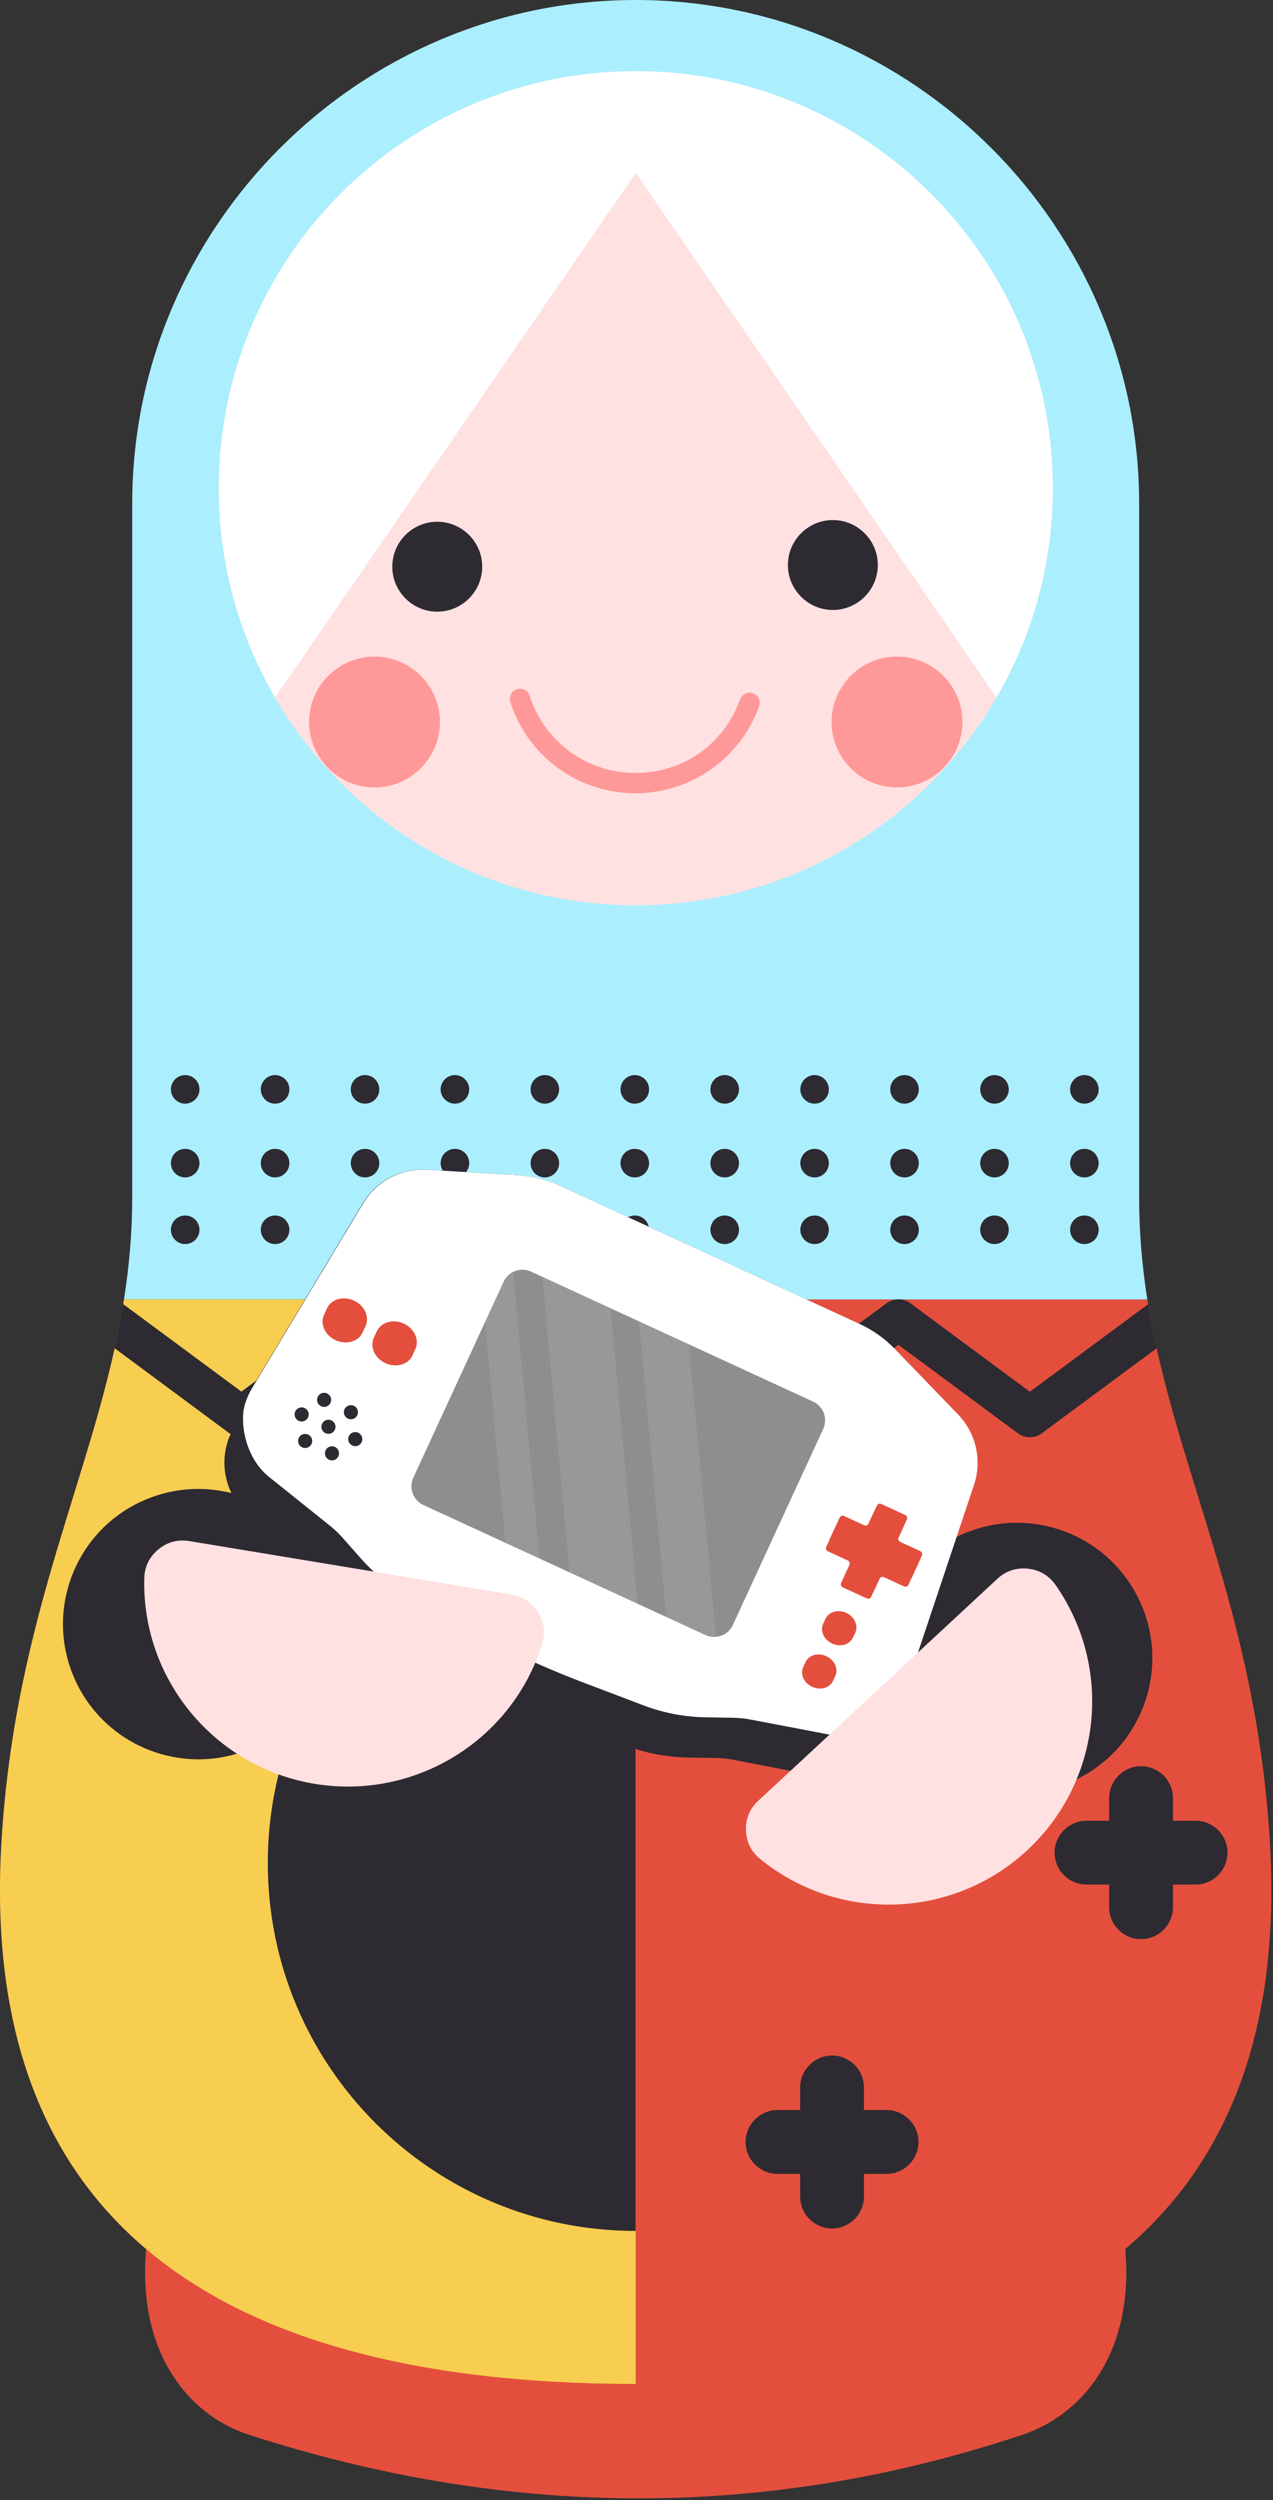
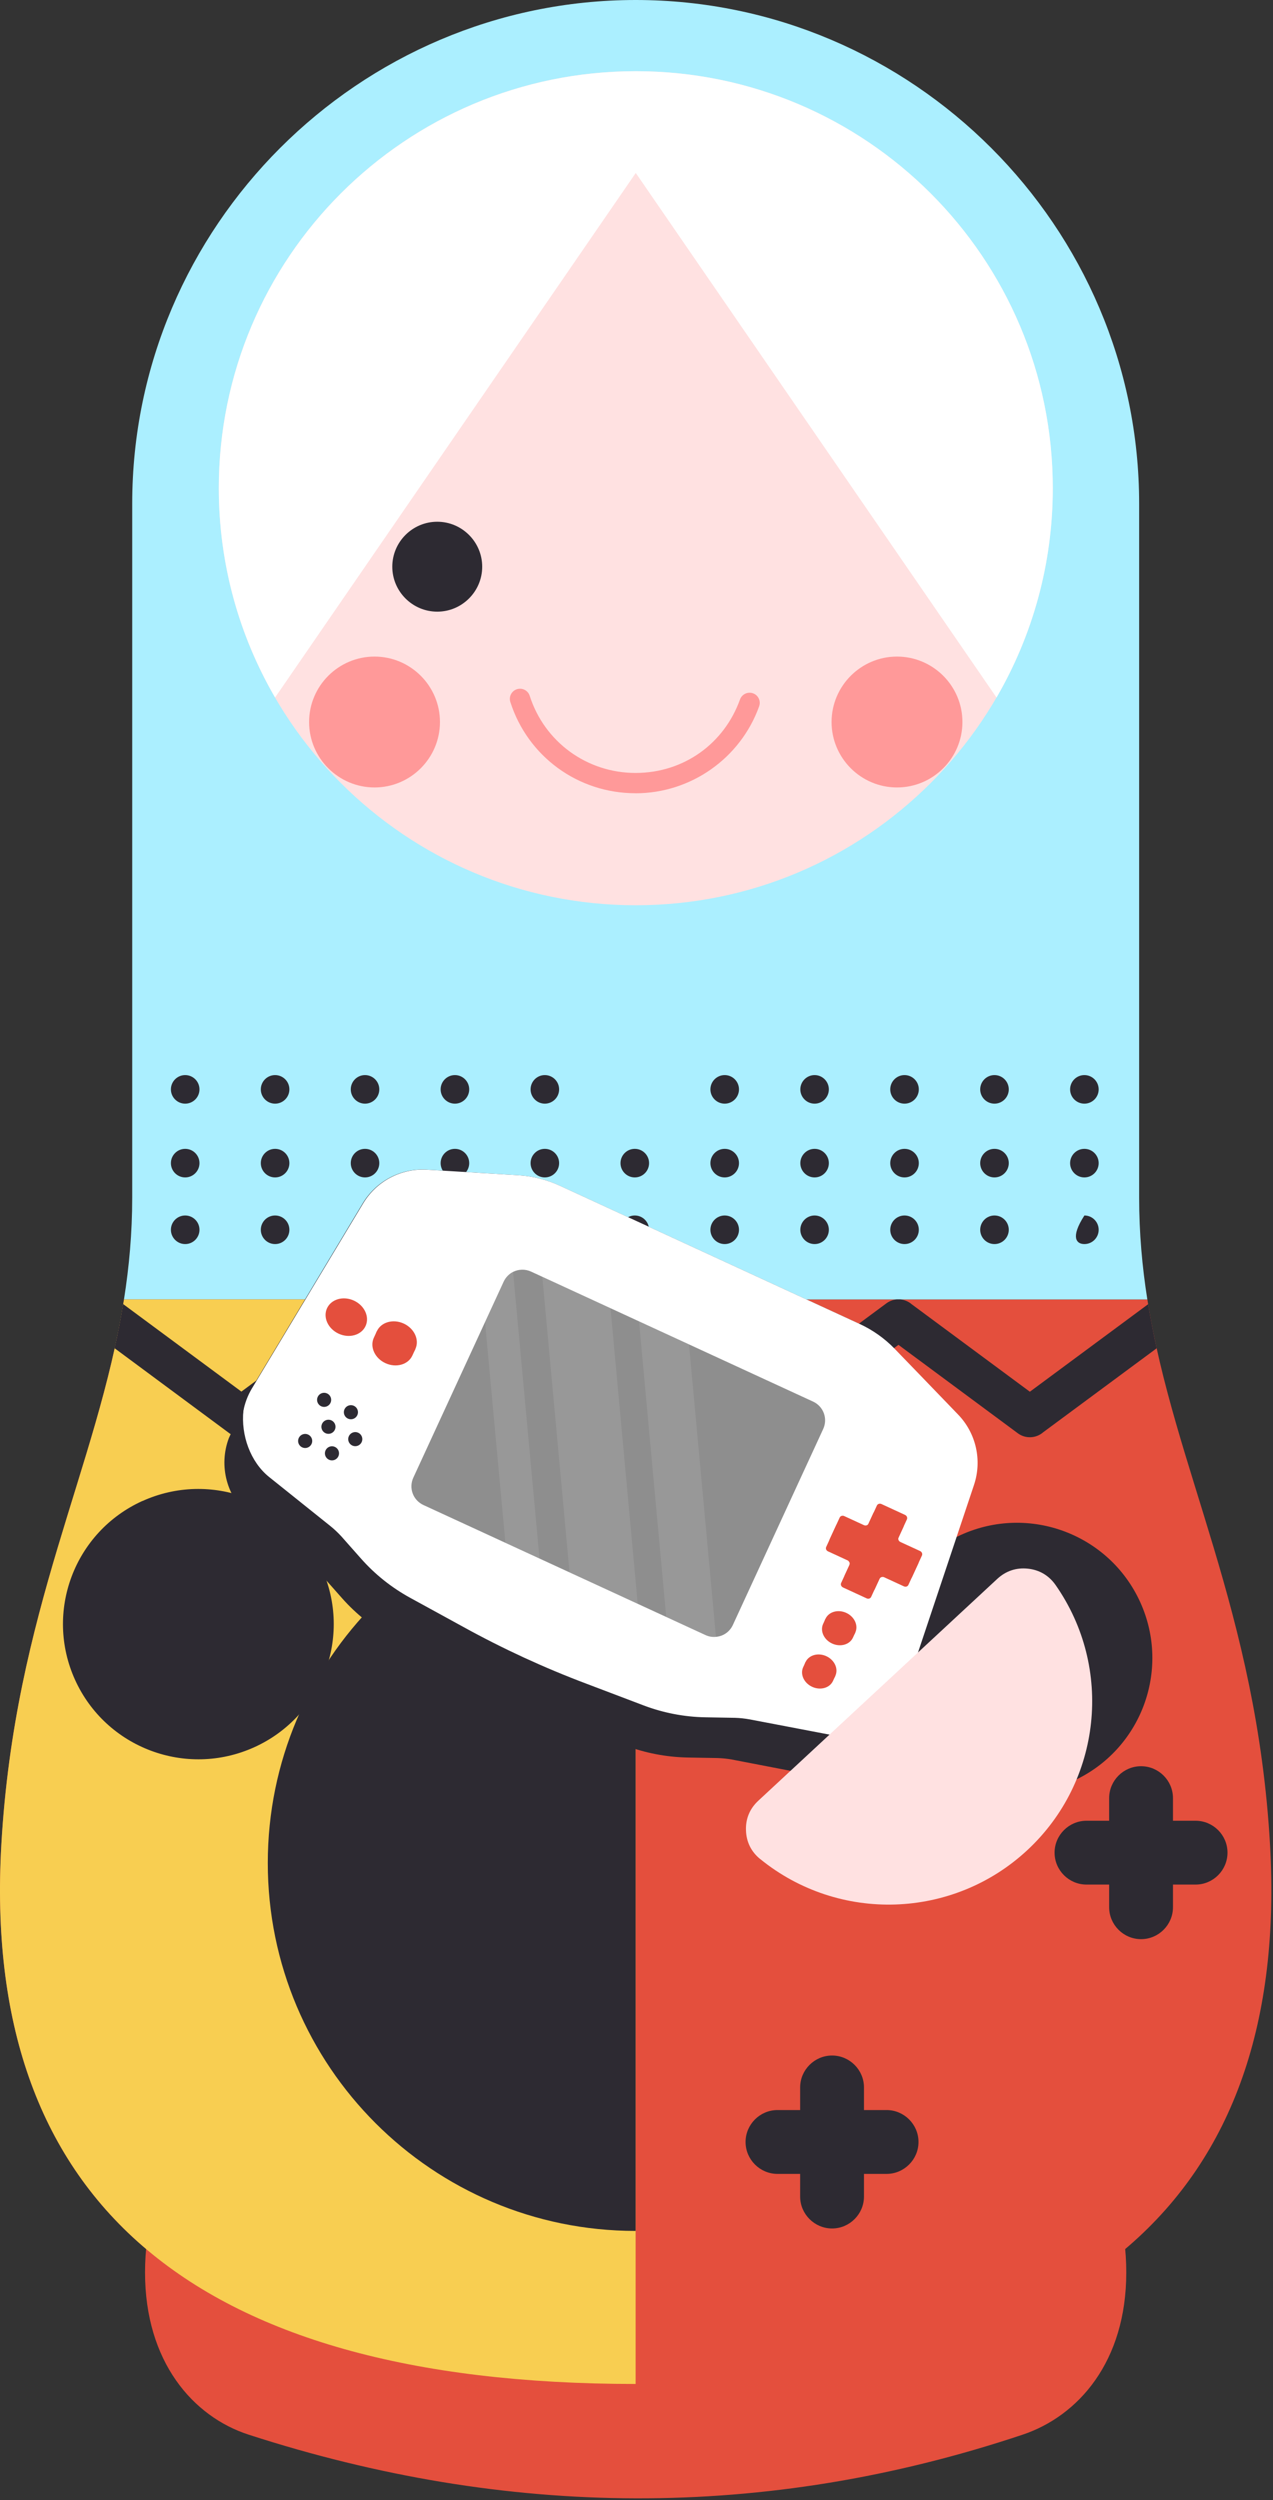
<svg xmlns="http://www.w3.org/2000/svg" width="276" height="542" viewBox="0 0 276 542" fill="none">
  <rect x="0" y="0" width="276" height="542" fill="#333333" stroke="none" />
  <path fill-rule="evenodd" clip-rule="evenodd" d="M53.94 457.43H221.694C234.066 457.43 244.189 473.267 244.189 492.616C244.189 511.975 233.786 523.758 221.694 527.801C165.779 546.485 109.855 545.896 53.94 527.801C41.819 523.883 31.445 511.965 31.445 492.616C31.445 473.257 41.569 457.43 53.94 457.43Z" fill="#E44F3D" />
  <path fill-rule="evenodd" clip-rule="evenodd" d="M137.822 516.8C40.381 516.8 -4.001 475.95 0.294 399.981C3.169 349.22 21.129 318.271 26.89 281.696H248.763C254.524 318.262 272.484 349.21 275.36 399.981C279.654 475.95 235.272 516.79 137.831 516.8H137.822Z" fill="#E44F3D" />
  <path fill-rule="evenodd" clip-rule="evenodd" d="M248.754 281.696H26.881C28 274.603 28.666 267.298 28.666 259.606L28.666 109.185C28.666 49.14 77.787 0.019 137.822 0C197.857 0.01 246.978 49.14 246.978 109.185L246.978 259.606C246.978 267.307 247.634 274.613 248.754 281.696Z" fill="#ABEFFF" />
  <path fill-rule="evenodd" clip-rule="evenodd" d="M40.151 269.691C41.859 269.691 43.248 268.301 43.248 266.593C43.248 264.885 41.859 263.495 40.151 263.495C38.443 263.495 37.053 264.885 37.053 266.593C37.053 268.301 38.443 269.691 40.151 269.691Z" fill="#2D2A32" />
  <path fill-rule="evenodd" clip-rule="evenodd" d="M59.645 269.691C61.353 269.691 62.742 268.301 62.742 266.593C62.742 264.885 61.353 263.495 59.645 263.495C57.937 263.495 56.547 264.885 56.547 266.593C56.547 268.301 57.937 269.691 59.645 269.691Z" fill="#2D2A32" />
  <path fill-rule="evenodd" clip-rule="evenodd" d="M79.139 269.691C80.847 269.691 82.237 268.301 82.237 266.593C82.237 264.885 80.847 263.495 79.139 263.495C77.431 263.495 76.051 264.885 76.051 266.593C76.051 268.301 77.44 269.691 79.139 269.691Z" fill="#2D2A32" />
  <path fill-rule="evenodd" clip-rule="evenodd" d="M98.633 269.691C100.341 269.691 101.731 268.301 101.731 266.593C101.731 264.885 100.341 263.495 98.633 263.495C96.925 263.495 95.535 264.885 95.535 266.593C95.535 268.301 96.925 269.691 98.633 269.691Z" fill="#2D2A32" />
  <path fill-rule="evenodd" clip-rule="evenodd" d="M118.125 269.691C119.833 269.691 121.223 268.301 121.223 266.593C121.223 264.885 119.833 263.495 118.125 263.495C116.417 263.495 115.037 264.885 115.037 266.593C115.037 268.301 116.427 269.691 118.125 269.691Z" fill="#2D2A32" />
  <path fill-rule="evenodd" clip-rule="evenodd" d="M137.629 269.691C139.337 269.691 140.727 268.301 140.727 266.593C140.727 264.885 139.337 263.495 137.629 263.495C135.921 263.495 134.531 264.885 134.531 266.593C134.531 268.301 135.921 269.691 137.629 269.691Z" fill="#2D2A32" />
  <path fill-rule="evenodd" clip-rule="evenodd" d="M157.123 269.691C158.822 269.691 160.221 268.301 160.221 266.593C160.221 264.885 158.831 263.495 157.123 263.495C155.415 263.495 154.025 264.885 154.025 266.593C154.025 268.301 155.415 269.691 157.123 269.691Z" fill="#2D2A32" />
  <path fill-rule="evenodd" clip-rule="evenodd" d="M176.617 269.691C178.316 269.691 179.705 268.301 179.705 266.593C179.705 264.885 178.316 263.495 176.617 263.495C174.919 263.495 173.52 264.885 173.52 266.593C173.52 268.301 174.909 269.691 176.617 269.691Z" fill="#2D2A32" />
  <path fill-rule="evenodd" clip-rule="evenodd" d="M196.112 269.691C197.82 269.691 199.209 268.301 199.209 266.593C199.209 264.885 197.82 263.495 196.112 263.495C194.403 263.495 193.014 264.885 193.014 266.593C193.014 268.301 194.403 269.691 196.112 269.691Z" fill="#2D2A32" />
  <path fill-rule="evenodd" clip-rule="evenodd" d="M215.615 269.691C217.314 269.691 218.713 268.301 218.713 266.593C218.713 264.885 217.323 263.495 215.615 263.495C213.907 263.495 212.518 264.885 212.518 266.593C212.518 268.301 213.907 269.691 215.615 269.691Z" fill="#2D2A32" />
-   <path fill-rule="evenodd" clip-rule="evenodd" d="M235.108 269.691C236.816 269.691 238.205 268.301 238.205 266.593C238.205 264.885 236.816 263.495 235.108 263.495C233.399 263.495 232.01 264.885 232.01 266.593C232.01 268.301 233.399 269.691 235.108 269.691Z" fill="#2D2A32" />
+   <path fill-rule="evenodd" clip-rule="evenodd" d="M235.108 269.691C236.816 269.691 238.205 268.301 238.205 266.593C238.205 264.885 236.816 263.495 235.108 263.495C232.01 268.301 233.399 269.691 235.108 269.691Z" fill="#2D2A32" />
  <path fill-rule="evenodd" clip-rule="evenodd" d="M40.151 255.244C41.859 255.244 43.248 253.855 43.248 252.146C43.248 250.438 41.859 249.049 40.151 249.049C38.443 249.049 37.053 250.438 37.053 252.146C37.053 253.855 38.443 255.244 40.151 255.244Z" fill="#2D2A32" />
  <path fill-rule="evenodd" clip-rule="evenodd" d="M59.645 255.244C61.353 255.244 62.742 253.855 62.742 252.146C62.742 250.438 61.353 249.049 59.645 249.049C57.937 249.049 56.547 250.438 56.547 252.146C56.547 253.855 57.937 255.244 59.645 255.244Z" fill="#2D2A32" />
  <path fill-rule="evenodd" clip-rule="evenodd" d="M79.139 255.244C80.847 255.244 82.237 253.855 82.237 252.146C82.237 250.438 80.847 249.049 79.139 249.049C77.431 249.049 76.051 250.438 76.051 252.146C76.051 253.855 77.44 255.244 79.139 255.244Z" fill="#2D2A32" />
  <path fill-rule="evenodd" clip-rule="evenodd" d="M98.633 255.244C100.341 255.244 101.731 253.855 101.731 252.146C101.731 250.438 100.341 249.049 98.633 249.049C96.925 249.049 95.535 250.438 95.535 252.146C95.535 253.855 96.925 255.244 98.633 255.244Z" fill="#2D2A32" />
  <path fill-rule="evenodd" clip-rule="evenodd" d="M118.125 255.244C119.833 255.244 121.223 253.855 121.223 252.146C121.223 250.438 119.833 249.049 118.125 249.049C116.417 249.049 115.037 250.438 115.037 252.146C115.037 253.855 116.427 255.244 118.125 255.244Z" fill="#2D2A32" />
  <path fill-rule="evenodd" clip-rule="evenodd" d="M137.629 255.244C139.337 255.244 140.727 253.855 140.727 252.146C140.727 250.438 139.337 249.049 137.629 249.049C135.921 249.049 134.531 250.438 134.531 252.146C134.531 253.855 135.921 255.244 137.629 255.244Z" fill="#2D2A32" />
  <path fill-rule="evenodd" clip-rule="evenodd" d="M157.123 255.244C158.822 255.244 160.221 253.855 160.221 252.146C160.221 250.438 158.831 249.049 157.123 249.049C155.415 249.049 154.025 250.438 154.025 252.146C154.025 253.855 155.415 255.244 157.123 255.244Z" fill="#2D2A32" />
  <path fill-rule="evenodd" clip-rule="evenodd" d="M176.617 255.244C178.316 255.244 179.705 253.855 179.705 252.146C179.705 250.438 178.316 249.049 176.617 249.049C174.919 249.049 173.52 250.438 173.52 252.146C173.52 253.855 174.909 255.244 176.617 255.244Z" fill="#2D2A32" />
  <path fill-rule="evenodd" clip-rule="evenodd" d="M196.112 255.244C197.82 255.244 199.209 253.855 199.209 252.146C199.209 250.438 197.82 249.049 196.112 249.049C194.403 249.049 193.014 250.438 193.014 252.146C193.014 253.855 194.403 255.244 196.112 255.244Z" fill="#2D2A32" />
  <path fill-rule="evenodd" clip-rule="evenodd" d="M215.615 255.244C217.314 255.244 218.713 253.855 218.713 252.146C218.713 250.438 217.323 249.049 215.615 249.049C213.907 249.049 212.518 250.438 212.518 252.146C212.518 253.855 213.907 255.244 215.615 255.244Z" fill="#2D2A32" />
  <path fill-rule="evenodd" clip-rule="evenodd" d="M235.108 255.244C236.816 255.244 238.205 253.855 238.205 252.146C238.205 250.438 236.816 249.049 235.108 249.049C233.399 249.049 232.01 250.438 232.01 252.146C232.01 253.855 233.399 255.244 235.108 255.244Z" fill="#2D2A32" />
  <path d="M137.841 196.241C187.77 196.241 228.246 155.766 228.246 105.836C228.246 55.907 187.77 15.431 137.841 15.431C87.911 15.431 47.435 55.907 47.435 105.836C47.435 155.766 87.911 196.241 137.841 196.241Z" fill="#FFE1E1" />
  <path fill-rule="evenodd" clip-rule="evenodd" d="M216.048 151.203L137.841 37.492L59.644 151.203C51.885 137.866 47.445 122.368 47.445 105.837C47.445 55.905 87.919 15.441 137.851 15.441C187.782 15.441 228.256 55.915 228.256 105.837C228.256 122.377 223.807 137.866 216.058 151.203H216.048Z" fill="white" />
  <path fill-rule="evenodd" clip-rule="evenodd" d="M94.8 132.597C100.175 132.597 104.547 128.216 104.547 122.85C104.547 117.484 100.165 113.103 94.8 113.103C89.434 113.103 85.053 117.484 85.053 122.85C85.053 128.216 89.434 132.597 94.8 132.597Z" fill="#2D2A32" />
-   <path fill-rule="evenodd" clip-rule="evenodd" d="M180.573 132.23C185.939 132.23 190.32 127.849 190.32 122.483C190.32 117.118 185.939 112.736 180.573 112.736C175.208 112.736 170.826 117.118 170.826 122.483C170.826 127.849 175.208 132.23 180.573 132.23Z" fill="#2D2A32" />
  <path d="M137.774 171.961C125.334 171.961 114.429 164.009 110.646 152.178C110.27 151.019 110.917 149.784 112.075 149.408C113.233 149.041 114.478 149.678 114.844 150.836C118.048 160.844 127.255 167.56 137.783 167.56C148.312 167.56 157.026 161.152 160.443 151.627C160.858 150.489 162.112 149.89 163.261 150.296C164.409 150.701 164.998 151.965 164.592 153.114C160.549 164.385 149.779 171.971 137.783 171.971L137.774 171.961Z" fill="#FF9999" />
  <path fill-rule="evenodd" clip-rule="evenodd" d="M81.202 170.706C89.019 170.706 95.388 164.337 95.388 156.52C95.388 148.704 89.019 142.334 81.202 142.334C73.385 142.334 67.016 148.704 67.016 156.52C67.016 164.337 73.394 170.706 81.202 170.706Z" fill="#FF9999" />
  <path fill-rule="evenodd" clip-rule="evenodd" d="M194.479 170.706C202.296 170.706 208.665 164.337 208.665 156.52C208.665 148.704 202.296 142.334 194.479 142.334C186.662 142.334 180.293 148.704 180.293 156.52C180.293 164.337 186.662 170.706 194.479 170.706Z" fill="#FF9999" />
  <path fill-rule="evenodd" clip-rule="evenodd" d="M137.812 516.8C40.372 516.8 -4.011 475.95 0.284 399.981C3.16 349.22 21.119 318.271 26.88 281.696H137.812V516.79V516.8Z" fill="#F8CE51" />
  <path d="M24.863 292.283L49.732 310.705C49.954 310.869 50.186 311.005 50.417 311.12C52.01 311.892 53.911 311.641 55.243 310.483L80.835 291.54L106.708 310.705C108.397 311.96 110.694 311.815 112.219 310.483L137.812 291.54L163.684 310.705C165.373 311.96 167.67 311.815 169.195 310.483L194.797 291.54L220.67 310.705C222.359 311.96 224.656 311.815 226.181 310.483L250.78 292.283C250.085 289.127 249.467 285.952 248.927 282.729L223.285 301.702L197.693 282.758C196.969 282.121 196.062 281.764 195.145 281.687H194.45C193.659 281.754 192.877 282.024 192.182 282.536L166.309 301.692L140.716 282.748C139.993 282.111 139.095 281.754 138.169 281.677H137.464C136.673 281.744 135.891 282.015 135.206 282.526L109.333 301.682L83.731 282.738C83.007 282.101 82.109 281.744 81.183 281.667H80.478C79.687 281.735 78.905 282.005 78.211 282.516L52.338 301.673L26.697 282.7C26.166 285.923 25.548 289.098 24.844 292.254L24.863 292.283Z" fill="#2D2A32" />
  <path fill-rule="evenodd" clip-rule="evenodd" d="M184.771 328.259C188.573 328.259 191.69 331.367 191.69 335.179V358.832C191.69 362.634 188.573 365.751 184.771 365.751C180.969 365.751 177.861 362.644 177.861 358.832V335.179C177.861 331.376 180.969 328.259 184.771 328.259Z" fill="#2D2A32" />
  <path fill-rule="evenodd" clip-rule="evenodd" d="M203.511 347.001C203.511 350.803 200.404 353.92 196.592 353.92H172.939C169.137 353.92 166.02 350.812 166.02 347.001C166.02 343.198 169.137 340.081 172.939 340.081H196.592C200.394 340.081 203.511 343.189 203.511 347.001Z" fill="#2D2A32" />
  <path fill-rule="evenodd" clip-rule="evenodd" d="M180.4 445.599C184.202 445.599 187.319 448.707 187.319 452.518V476.172C187.319 479.974 184.212 483.091 180.4 483.091C176.598 483.091 173.48 479.984 173.48 476.172V452.518C173.48 448.716 176.598 445.599 180.4 445.599Z" fill="#2D2A32" />
  <path fill-rule="evenodd" clip-rule="evenodd" d="M199.14 464.34C199.14 468.143 196.023 471.26 192.221 471.26H168.568C164.766 471.26 161.648 468.152 161.648 464.34C161.648 460.538 164.756 457.421 168.568 457.421H192.221C196.023 457.421 199.14 460.528 199.14 464.34Z" fill="#2D2A32" />
  <path fill-rule="evenodd" clip-rule="evenodd" d="M247.394 382.881C251.196 382.881 254.313 385.988 254.313 389.8V413.453C254.313 417.256 251.206 420.373 247.394 420.373C243.592 420.373 240.475 417.265 240.475 413.453V389.8C240.475 385.998 243.582 382.881 247.394 382.881Z" fill="#2D2A32" />
  <path fill-rule="evenodd" clip-rule="evenodd" d="M266.134 401.622C266.134 405.424 263.027 408.541 259.215 408.541H235.562C231.76 408.541 228.643 405.434 228.643 401.622C228.643 397.82 231.76 394.703 235.562 394.703H259.215C263.017 394.703 266.134 397.81 266.134 401.622Z" fill="#2D2A32" />
  <path fill-rule="evenodd" clip-rule="evenodd" d="M137.812 483.622C93.767 483.622 58.06 447.915 58.06 403.871C58.06 359.826 93.767 324.119 137.812 324.119V483.622Z" fill="#2D2A32" />
  <path fill-rule="evenodd" clip-rule="evenodd" d="M40.151 239.253C41.859 239.253 43.248 237.864 43.248 236.156C43.248 234.448 41.859 233.058 40.151 233.058C38.443 233.058 37.053 234.448 37.053 236.156C37.053 237.864 38.443 239.253 40.151 239.253Z" fill="#2D2A32" />
  <path fill-rule="evenodd" clip-rule="evenodd" d="M59.645 239.253C61.353 239.253 62.742 237.864 62.742 236.156C62.742 234.448 61.353 233.058 59.645 233.058C57.937 233.058 56.547 234.448 56.547 236.156C56.547 237.864 57.937 239.253 59.645 239.253Z" fill="#2D2A32" />
  <path fill-rule="evenodd" clip-rule="evenodd" d="M79.139 239.253C80.847 239.253 82.237 237.864 82.237 236.156C82.237 234.448 80.847 233.058 79.139 233.058C77.431 233.058 76.051 234.448 76.051 236.156C76.051 237.864 77.44 239.253 79.139 239.253Z" fill="#2D2A32" />
  <path fill-rule="evenodd" clip-rule="evenodd" d="M98.633 239.253C100.341 239.253 101.731 237.864 101.731 236.156C101.731 234.448 100.341 233.058 98.633 233.058C96.925 233.058 95.535 234.448 95.535 236.156C95.535 237.864 96.925 239.253 98.633 239.253Z" fill="#2D2A32" />
  <path fill-rule="evenodd" clip-rule="evenodd" d="M118.125 239.253C119.833 239.253 121.223 237.864 121.223 236.156C121.223 234.448 119.833 233.058 118.125 233.058C116.417 233.058 115.037 234.448 115.037 236.156C115.037 237.864 116.427 239.253 118.125 239.253Z" fill="#2D2A32" />
-   <path fill-rule="evenodd" clip-rule="evenodd" d="M137.629 239.253C139.337 239.253 140.727 237.864 140.727 236.156C140.727 234.448 139.337 233.058 137.629 233.058C135.921 233.058 134.531 234.448 134.531 236.156C134.531 237.864 135.921 239.253 137.629 239.253Z" fill="#2D2A32" />
  <path fill-rule="evenodd" clip-rule="evenodd" d="M157.123 239.253C158.822 239.253 160.221 237.864 160.221 236.156C160.221 234.448 158.831 233.058 157.123 233.058C155.415 233.058 154.025 234.448 154.025 236.156C154.025 237.864 155.415 239.253 157.123 239.253Z" fill="#2D2A32" />
  <path fill-rule="evenodd" clip-rule="evenodd" d="M176.617 239.253C178.316 239.253 179.705 237.864 179.705 236.156C179.705 234.448 178.316 233.058 176.617 233.058C174.919 233.058 173.52 234.448 173.52 236.156C173.52 237.864 174.909 239.253 176.617 239.253Z" fill="#2D2A32" />
  <path fill-rule="evenodd" clip-rule="evenodd" d="M196.112 239.253C197.82 239.253 199.209 237.864 199.209 236.156C199.209 234.448 197.82 233.058 196.112 233.058C194.403 233.058 193.014 234.448 193.014 236.156C193.014 237.864 194.403 239.253 196.112 239.253Z" fill="#2D2A32" />
  <path fill-rule="evenodd" clip-rule="evenodd" d="M215.615 239.253C217.314 239.253 218.713 237.864 218.713 236.156C218.713 234.448 217.323 233.058 215.615 233.058C213.907 233.058 212.518 234.448 212.518 236.156C212.518 237.864 213.907 239.253 215.615 239.253Z" fill="#2D2A32" />
  <path fill-rule="evenodd" clip-rule="evenodd" d="M235.108 239.253C236.816 239.253 238.205 237.864 238.205 236.156C238.205 234.448 236.816 233.058 235.108 233.058C233.399 233.058 232.01 234.448 232.01 236.156C232.01 237.864 233.399 239.253 235.108 239.253Z" fill="#2D2A32" />
  <path fill-rule="evenodd" clip-rule="evenodd" d="M30.89 325.394C45.654 318.716 63.044 325.254 69.737 339.983C76.428 354.729 69.885 372.092 55.121 378.77C40.356 385.448 22.966 378.909 16.275 364.164C9.584 349.418 16.127 332.055 30.891 325.377L30.89 325.394Z" fill="#2D2A32" />
  <path fill-rule="evenodd" clip-rule="evenodd" d="M208.374 332.725C223.139 326.047 240.528 332.586 247.22 347.331C253.911 362.077 247.368 379.44 232.604 386.118C217.839 392.796 200.449 386.258 193.758 371.512C187.067 356.766 193.609 339.403 208.374 332.725Z" fill="#2D2A32" />
  <path d="M53.877 302.442C53.728 302.763 53.569 303.112 53.448 303.444L52.032 306.516C52.025 306.534 52.017 306.552 52.008 306.569L49.63 311.725C47.345 317.735 49.133 324.683 54.307 328.852L67.572 339.438C68.396 340.11 69.183 340.861 69.894 341.641L74.156 346.456C77.228 349.915 80.849 352.814 84.907 355.043L96.471 361.377C105.074 366.119 114.027 370.247 123.222 373.707L135.576 378.397C139.879 380.026 144.464 380.906 149.088 380.997L155.516 381.11C156.571 381.143 157.628 381.241 158.674 381.432L175.34 384.642C181.87 385.869 188.313 382.716 191.4 377.074C191.441 377.06 191.435 376.994 191.45 376.967C191.491 376.952 191.474 376.914 191.486 376.886C191.526 376.872 191.51 376.833 191.521 376.806C191.561 376.792 191.545 376.753 191.556 376.726C191.596 376.711 191.58 376.673 191.593 376.644C191.634 376.629 191.617 376.591 191.628 376.563C191.669 376.549 191.652 376.51 191.664 376.483C191.704 376.469 191.688 376.43 191.699 376.403C191.739 376.388 191.723 376.35 191.736 376.32C191.776 376.306 191.76 376.268 191.771 376.24C191.812 376.226 191.795 376.187 191.806 376.16C191.858 376.118 191.842 376.079 191.857 376.052C191.897 376.038 191.881 375.999 191.892 375.972C191.932 375.958 191.916 375.919 191.929 375.894C191.969 375.879 191.953 375.841 191.966 375.811C192.006 375.797 191.99 375.759 192.003 375.733C192.043 375.719 192.027 375.68 192.038 375.653C192.078 375.638 192.062 375.6 192.075 375.574C192.115 375.56 192.099 375.522 192.112 375.492C192.153 375.478 192.136 375.439 192.149 375.414C192.19 375.4 192.173 375.361 192.184 375.334C192.225 375.319 192.22 375.253 192.234 375.226C192.275 375.212 192.259 375.173 192.27 375.146C192.31 375.131 192.294 375.093 192.305 375.065C192.345 375.051 192.329 375.012 192.34 374.985C192.38 374.971 192.364 374.932 192.375 374.905C192.416 374.89 192.399 374.852 192.411 374.824C192.451 374.81 192.435 374.771 192.446 374.744C192.486 374.73 192.47 374.691 192.481 374.664C192.521 374.649 192.505 374.611 192.516 374.583C192.556 374.569 192.54 374.53 192.551 374.503C192.592 374.489 192.575 374.45 192.587 374.423C192.627 374.408 192.622 374.342 192.637 374.315C192.677 374.301 192.661 374.262 192.674 374.237C192.714 374.222 192.698 374.184 192.709 374.156C192.749 374.142 192.733 374.103 192.746 374.078C192.786 374.064 192.77 374.025 192.781 373.998C192.821 373.983 192.805 373.945 192.818 373.919C192.858 373.905 192.842 373.866 192.853 373.839C192.893 373.825 192.877 373.786 192.89 373.761C192.93 373.746 192.914 373.708 192.925 373.68C192.966 373.666 192.949 373.627 192.96 373.6C193.001 373.586 192.985 373.547 193.011 373.492C193.051 373.478 193.035 373.44 193.046 373.412C193.086 373.398 193.07 373.359 193.081 373.332C193.121 373.317 193.105 373.279 193.116 373.251C193.157 373.237 193.14 373.198 193.153 373.169C193.194 373.155 193.177 373.116 193.189 373.089C193.229 373.075 193.213 373.036 193.224 373.009C193.264 372.994 193.248 372.956 193.261 372.927C193.301 372.912 193.285 372.874 193.296 372.846C193.337 372.832 193.32 372.793 193.331 372.766C193.372 372.752 193.355 372.713 193.367 372.685C193.407 372.671 193.404 372.603 193.417 372.578C193.457 372.564 193.441 372.525 193.452 372.498C193.492 372.483 193.476 372.445 193.487 372.417C193.527 372.403 193.511 372.364 193.524 372.335C193.565 372.321 193.548 372.282 193.56 372.255C193.6 372.24 193.584 372.202 193.595 372.174C193.635 372.16 193.619 372.122 193.63 372.094C193.67 372.08 193.654 372.041 193.665 372.014C193.706 371.999 193.689 371.961 193.7 371.933L193.713 371.908C193.721 371.89 193.729 371.872 193.737 371.855C193.778 371.841 193.761 371.802 193.773 371.775C193.824 371.733 193.808 371.694 193.823 371.667C193.863 371.653 193.847 371.614 193.858 371.587C193.898 371.573 193.882 371.534 193.895 371.508C193.935 371.494 193.919 371.456 193.93 371.428C193.97 371.414 193.954 371.375 193.967 371.35C194.007 371.336 193.991 371.297 194.002 371.269C194.042 371.255 194.026 371.217 194.039 371.191C194.079 371.177 194.063 371.138 194.076 371.109C194.117 371.095 194.1 371.056 194.112 371.029C194.152 371.014 194.136 370.976 194.147 370.948C194.187 370.934 194.182 370.868 194.197 370.841C194.237 370.826 194.221 370.788 194.232 370.76C194.272 370.746 194.256 370.708 194.267 370.68C194.308 370.666 194.291 370.627 194.304 370.598C194.345 370.584 194.328 370.545 194.34 370.518C194.38 370.503 194.364 370.465 194.375 370.437C194.415 370.423 194.399 370.384 194.41 370.357C194.45 370.343 194.434 370.304 194.447 370.275C194.488 370.261 194.471 370.222 194.482 370.195C194.523 370.18 194.506 370.142 194.518 370.114C194.558 370.1 194.542 370.061 194.553 370.034C194.593 370.02 194.59 369.952 194.603 369.926L194.616 369.901C194.623 369.883 194.631 369.865 194.64 369.848L194.69 369.74C194.697 369.722 194.705 369.704 194.714 369.687C194.754 369.673 194.738 369.635 194.749 369.607C194.79 369.593 194.773 369.554 194.786 369.529C194.827 369.514 194.81 369.476 194.823 369.447C194.864 369.432 194.847 369.394 194.86 369.368C194.901 369.354 194.884 369.315 194.896 369.288C194.936 369.274 194.92 369.235 194.933 369.21C194.973 369.195 194.97 369.128 194.983 369.102C195.023 369.088 195.007 369.049 195.018 369.022C195.517 368.149 195.949 367.215 196.271 366.23L211.071 321.89C212.878 316.566 211.532 310.697 207.664 306.646C202.573 301.385 197.224 295.838 193.888 292.389C191.695 290.115 189.135 288.287 186.276 286.969L121.31 257.023C118.477 255.718 115.399 254.946 112.273 254.769C107.484 254.474 99.766 253.995 92.484 253.553C86.867 253.231 81.555 256.034 78.653 260.851L54.579 300.918C54.291 301.401 54.019 301.922 53.785 302.431L53.877 302.442Z" fill="#2D2A32" />
  <path d="M54.657 300.93L78.748 260.854C81.641 256.043 86.965 253.239 92.569 253.569C99.856 254 107.571 254.474 112.359 254.77C115.489 254.964 118.55 255.737 121.398 257.051L153.882 272.025L186.366 286.999C189.214 288.312 191.789 290.137 193.97 292.39C197.304 295.837 202.678 301.396 207.738 306.658C211.63 310.704 212.956 316.574 211.175 321.9L196.35 366.248C193.952 373.419 186.62 377.713 179.192 376.29L162.523 373.101C161.477 372.902 160.416 372.791 159.353 372.769L152.929 372.645C148.306 372.556 143.735 371.675 139.413 370.041L127.071 365.376C117.875 361.899 108.933 357.779 100.316 353.042L88.75 346.689C84.699 344.464 81.062 341.559 77.993 338.104L73.726 333.299C73.019 332.503 72.246 331.768 71.414 331.102L58.161 320.499C52.258 315.775 50.757 307.41 54.653 300.93L54.657 300.93Z" fill="white" />
  <path d="M52.954 304.512L52.031 306.516C52.023 306.535 52.016 306.552 52.007 306.569L51.996 306.597C51.743 311.924 53.883 317.543 57.935 320.772L71.189 331.385C72.013 332.058 72.758 332.757 73.468 333.537L77.73 338.353C80.817 341.848 84.465 344.762 88.577 347.014L100.14 353.349C104.455 355.726 108.843 357.943 113.334 360.014C117.796 362.071 122.361 363.981 126.946 365.705L139.274 370.382C143.658 372.046 148.244 372.929 152.932 373.016L159.361 373.129C160.388 373.15 161.432 373.274 162.453 373.452L179.13 376.635C184.244 377.632 189.88 375.595 193.768 371.944L193.781 371.918C193.788 371.9 193.796 371.882 193.805 371.865C193.845 371.851 193.829 371.812 193.84 371.785C193.892 371.743 193.876 371.705 193.89 371.678C193.931 371.663 193.914 371.625 193.926 371.597C193.966 371.583 193.95 371.544 193.963 371.519C194.003 371.505 193.987 371.466 193.998 371.438C194.038 371.424 194.022 371.386 194.035 371.36C194.075 371.346 194.059 371.307 194.07 371.28C194.11 371.265 194.094 371.227 194.107 371.201C194.147 371.187 194.131 371.149 194.144 371.119C194.184 371.105 194.168 371.066 194.179 371.039C194.22 371.025 194.203 370.986 194.214 370.959C194.255 370.944 194.25 370.878 194.265 370.851C194.305 370.837 194.289 370.798 194.3 370.771C194.34 370.756 194.324 370.718 194.335 370.69C194.375 370.676 194.359 370.638 194.372 370.608C194.413 370.594 194.396 370.555 194.407 370.528C194.448 370.514 194.431 370.475 194.443 370.448C194.483 370.433 194.467 370.395 194.478 370.367C194.518 370.353 194.502 370.314 194.515 370.285C194.555 370.271 194.539 370.232 194.55 370.205C194.591 370.191 194.574 370.152 194.585 370.124C194.626 370.11 194.609 370.072 194.621 370.044C194.661 370.03 194.658 369.962 194.671 369.937L194.684 369.911C194.468 370.168 194.249 370.36 194.047 370.591C194.02 370.601 194.003 370.615 193.995 370.633C190.304 374.633 184.478 376.939 179.246 375.919L162.568 372.736C161.522 372.545 160.413 372.423 159.358 372.391L152.929 372.278C148.331 372.2 143.814 371.316 139.536 369.701L127.182 365.011C118.04 361.574 109.06 357.435 100.484 352.705L88.92 346.37C84.888 344.154 81.306 341.305 78.261 337.861L73.999 333.046C73.264 332.253 72.475 331.5 71.623 330.816L58.37 320.203C54.276 316.923 52.221 311.115 52.776 305.766C52.802 305.359 52.867 304.935 52.934 304.509L52.954 304.512Z" fill="#2D2A32" />
  <path d="M109.193 277.853L89.618 320.32C88.575 322.581 89.55 325.227 91.813 326.268L152.951 354.449C153.675 354.783 154.453 354.921 155.223 354.837C156.779 354.714 158.19 353.791 158.899 352.254L178.475 309.787C179.518 307.526 178.543 304.88 176.28 303.839L115.142 275.658C113.843 275.06 112.421 275.136 111.236 275.722C110.374 276.166 109.639 276.887 109.193 277.853Z" fill="#8E8E8E" />
-   <path d="M64.011 305.982C64.367 305.215 65.275 304.879 66.044 305.232C66.812 305.588 67.147 306.495 66.794 307.265C66.438 308.033 65.531 308.368 64.761 308.015C63.994 307.659 63.658 306.752 64.011 305.982Z" fill="#2D2A32" />
  <path d="M69.822 308.659C70.177 307.891 71.085 307.556 71.855 307.909C72.622 308.265 72.958 309.172 72.604 309.942C72.249 310.709 71.341 311.045 70.572 310.692C69.804 310.336 69.468 309.429 69.822 308.659Z" fill="#2D2A32" />
  <path d="M75.634 311.337C75.99 310.569 76.897 310.233 77.667 310.587C78.435 310.942 78.77 311.85 78.417 312.62C78.061 313.387 77.154 313.723 76.384 313.369C75.617 313.014 75.281 312.106 75.634 311.337Z" fill="#2D2A32" />
  <path d="M68.882 302.822C69.238 302.054 70.146 301.718 70.915 302.072C71.683 302.427 72.019 303.335 71.665 304.105C71.309 304.872 70.402 305.208 69.632 304.854C68.865 304.499 68.529 303.591 68.882 302.822Z" fill="#2D2A32" />
  <path d="M74.691 305.501C75.046 304.733 75.954 304.398 76.724 304.751C77.491 305.107 77.827 306.014 77.474 306.784C77.118 307.551 76.21 307.887 75.441 307.534C74.673 307.178 74.337 306.271 74.691 305.501Z" fill="#2D2A32" />
  <path d="M67.554 313.018C67.198 313.785 66.29 314.121 65.521 313.767C64.753 313.412 64.418 312.504 64.771 311.735C65.126 310.967 66.034 310.631 66.804 310.985C67.571 311.34 67.907 312.248 67.554 313.018Z" fill="#2D2A32" />
  <path d="M70.584 314.414C70.939 313.647 71.847 313.311 72.616 313.664C73.384 314.02 73.72 314.927 73.366 315.697C73.011 316.465 72.103 316.8 71.333 316.447C70.566 316.091 70.23 315.184 70.584 314.414Z" fill="#2D2A32" />
  <path d="M181.294 330.652L179.125 335.356C178.96 335.717 179.134 336.128 179.526 336.309L183.778 338.269C183.868 338.31 183.928 338.338 183.962 338.425C183.991 338.438 184.022 338.453 184.039 338.498C184.208 338.685 184.26 338.893 184.193 339.118C184.211 339.162 184.196 339.193 184.167 339.253L182.361 343.174C182.195 343.535 182.4 343.961 182.792 344.142L187.889 346.492C188.281 346.673 188.708 346.541 188.876 346.178L190.682 342.257C190.724 342.168 190.796 342.09 190.854 342.043C191.041 341.875 191.249 341.823 191.487 341.86C191.562 341.858 191.622 341.886 191.682 341.914L195.966 343.889C196.358 344.07 196.785 343.938 196.953 343.575L199.121 338.871C199.289 338.508 199.126 338.069 198.734 337.888L194.451 335.914C194.09 335.748 193.882 335.323 194.05 334.96L195.857 331.04C196.025 330.677 195.862 330.239 195.47 330.058L190.373 327.708C189.981 327.527 189.51 327.677 189.344 328.038L187.537 331.958C187.371 332.319 186.944 332.451 186.55 332.272L182.298 330.313C181.906 330.132 181.464 330.295 181.298 330.656L181.294 330.652Z" fill="#E44F3D" />
  <path d="M183.043 328.658L187.311 330.624C187.698 330.803 188.143 330.659 188.307 330.303L190.12 326.37C190.283 326.014 190.728 325.87 191.115 326.049L196.227 328.406C196.614 328.584 196.793 329.016 196.629 329.372L194.816 333.305C194.652 333.661 194.831 334.093 195.217 334.271L199.486 336.238C199.871 336.414 200.051 336.848 199.888 337.204L197.717 341.918C197.553 342.273 197.108 342.417 196.722 342.238L192.453 340.272C192.066 340.094 191.621 340.238 191.458 340.593L189.645 344.526C189.481 344.882 189.036 345.026 188.65 344.847L183.537 342.491C183.152 342.314 182.972 341.88 183.135 341.524L184.948 337.591C185.112 337.236 184.933 336.804 184.547 336.625L180.278 334.659C179.892 334.48 179.713 334.048 179.877 333.692L182.048 328.979C182.211 328.623 182.656 328.479 183.043 328.658Z" fill="#E44F3D" />
  <path d="M81.705 288.584L81.009 290.096C80.171 292.06 81.297 294.464 83.567 295.51C85.876 296.574 88.493 295.84 89.407 293.858L90.062 292.439L89.728 292.284C89.687 290.708 88.615 289.121 86.883 288.322C85.171 287.534 83.267 287.748 82.041 288.741L81.707 288.586L81.705 288.584Z" fill="#E44F3D" />
  <path d="M81.705 288.586C80.791 290.568 81.922 293.034 84.23 294.099C86.538 295.164 89.147 294.419 90.061 292.437C90.975 290.455 89.844 287.989 87.536 286.924C85.229 285.861 82.619 286.604 81.705 288.586Z" fill="#E44F3D" />
  <path d="M178.97 350.929L178.432 352.098C177.784 353.617 178.655 355.479 180.411 356.288C182.196 357.111 184.223 356.543 184.93 355.007L185.436 353.91L185.177 353.792C185.145 352.571 184.315 351.342 182.975 350.725C181.651 350.114 180.176 350.282 179.227 351.049L178.968 350.931L178.97 350.929Z" fill="#E44F3D" />
  <path d="M178.969 350.93C178.262 352.462 179.138 354.373 180.923 355.196C182.708 356.019 184.729 355.444 185.436 353.909C186.143 352.378 185.267 350.466 183.482 349.644C181.697 348.821 179.676 349.395 178.969 350.93Z" fill="#E44F3D" />
  <path d="M174.644 360.314L174.105 361.483C173.458 363.001 174.329 364.863 176.085 365.673C177.87 366.495 179.897 365.927 180.604 364.392L181.11 363.294L180.851 363.176C180.819 361.956 179.989 360.727 178.649 360.11C177.325 359.499 175.85 359.667 174.901 360.434L174.642 360.316L174.644 360.314Z" fill="#E44F3D" />
  <path d="M174.642 360.315C173.936 361.847 174.812 363.758 176.597 364.581C178.382 365.403 180.403 364.829 181.11 363.294C181.817 361.762 180.941 359.851 179.156 359.028C177.371 358.206 175.35 358.78 174.642 360.315Z" fill="#E44F3D" />
-   <path d="M70.903 283.607L70.206 285.118C69.368 287.083 70.494 289.487 72.764 290.532C75.073 291.597 77.69 290.862 78.604 288.88L79.259 287.461L78.925 287.307C78.884 285.731 77.813 284.143 76.08 283.344C74.368 282.556 72.464 282.77 71.238 283.763L70.904 283.609L70.903 283.607Z" fill="#E44F3D" />
  <path d="M70.902 283.608C69.988 285.59 71.119 288.057 73.428 289.121C75.734 290.184 78.345 289.441 79.259 287.459C80.173 285.477 79.042 283.011 76.733 281.946C74.425 280.882 71.816 281.626 70.902 283.608Z" fill="#E44F3D" />
  <g style="mix-blend-mode:overlay" opacity="0.1">
    <path d="M138.549 286.446L144.448 350.529L152.954 354.45C153.678 354.784 154.456 354.922 155.225 354.838L149.379 291.436L138.551 286.445L138.549 286.446Z" fill="#F6F6F6" />
  </g>
  <g style="mix-blend-mode:overlay" opacity="0.1">
    <path d="M117.585 276.784L123.482 340.868L138.262 347.68L132.364 283.598L117.585 276.784Z" fill="#F6F6F6" />
  </g>
  <g style="mix-blend-mode:overlay" opacity="0.1">
    <path d="M109.195 277.853L105.163 286.602L109.58 334.46L116.97 337.866L111.239 275.724C110.377 276.168 109.642 276.888 109.197 277.855L109.195 277.853Z" fill="#F6F6F6" />
  </g>
  <path fill-rule="evenodd" clip-rule="evenodd" d="M164.842 403.021C181.89 416.869 206.62 416.05 222.713 401.098C238.824 386.149 241.446 361.587 228.852 343.59C227.409 341.531 225.352 340.319 222.858 340.056C220.347 339.792 218.096 340.546 216.248 342.247L164.408 390.363C162.559 392.081 161.641 394.267 161.736 396.793C161.815 399.299 162.872 401.44 164.826 403.019L164.842 403.021Z" fill="#FFE1E1" />
-   <path fill-rule="evenodd" clip-rule="evenodd" d="M117.541 356.412C110.989 377.352 89.918 390.29 68.21 386.699C46.519 383.109 30.735 364.08 31.283 342.138C31.342 339.628 32.392 337.489 34.333 335.882C36.274 334.276 38.579 333.664 41.058 334.079L110.887 345.641C113.366 346.056 115.344 347.38 116.677 349.514C117.991 351.663 118.291 354.021 117.539 356.429L117.541 356.412Z" fill="#FFE1E1" />
</svg>